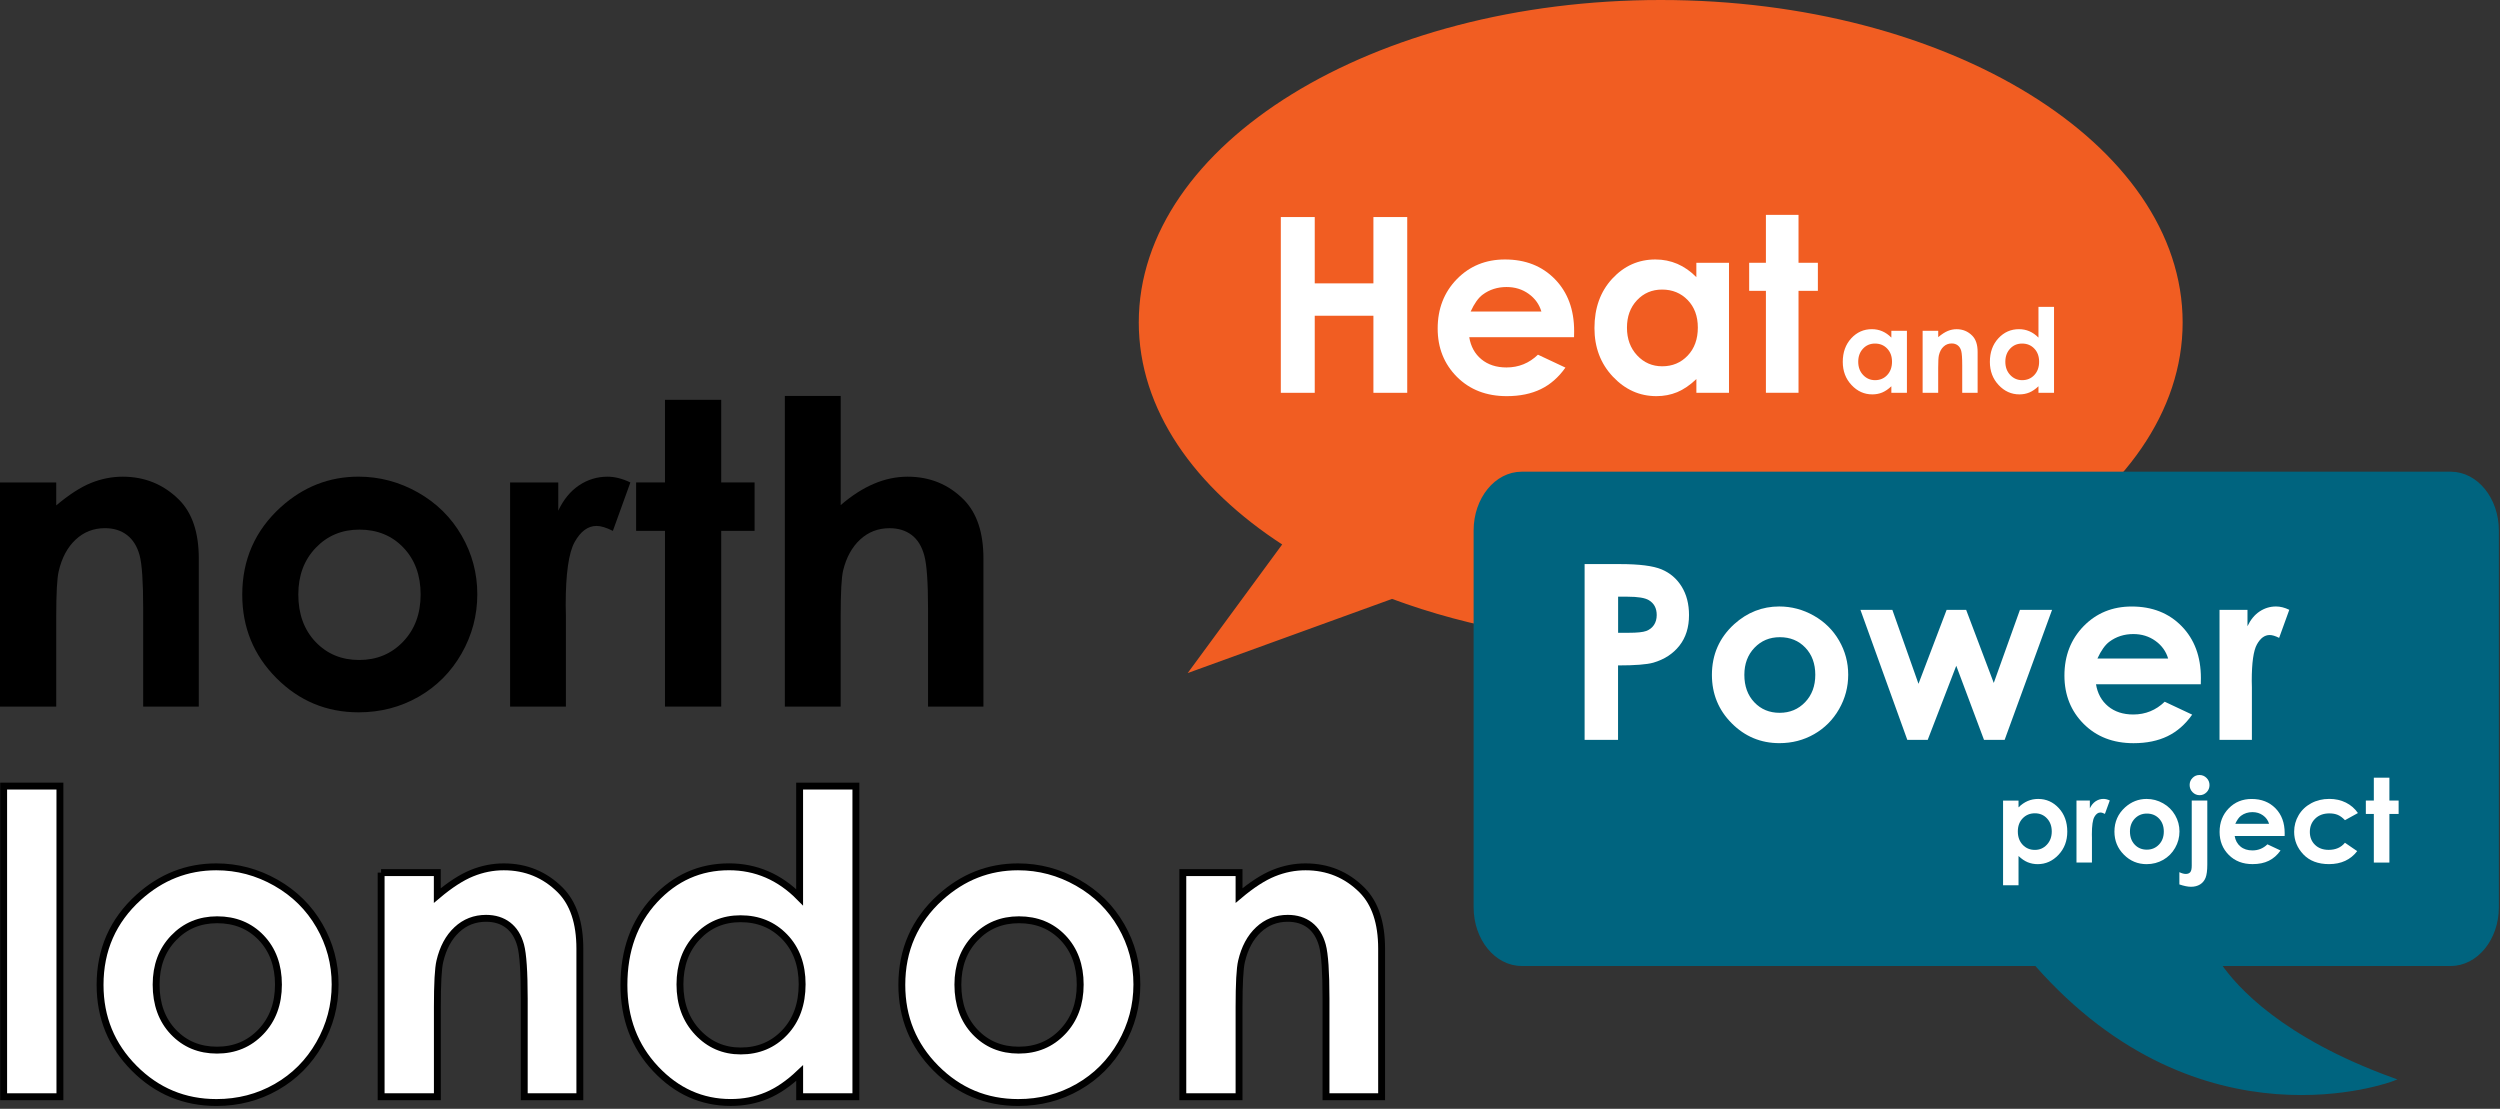
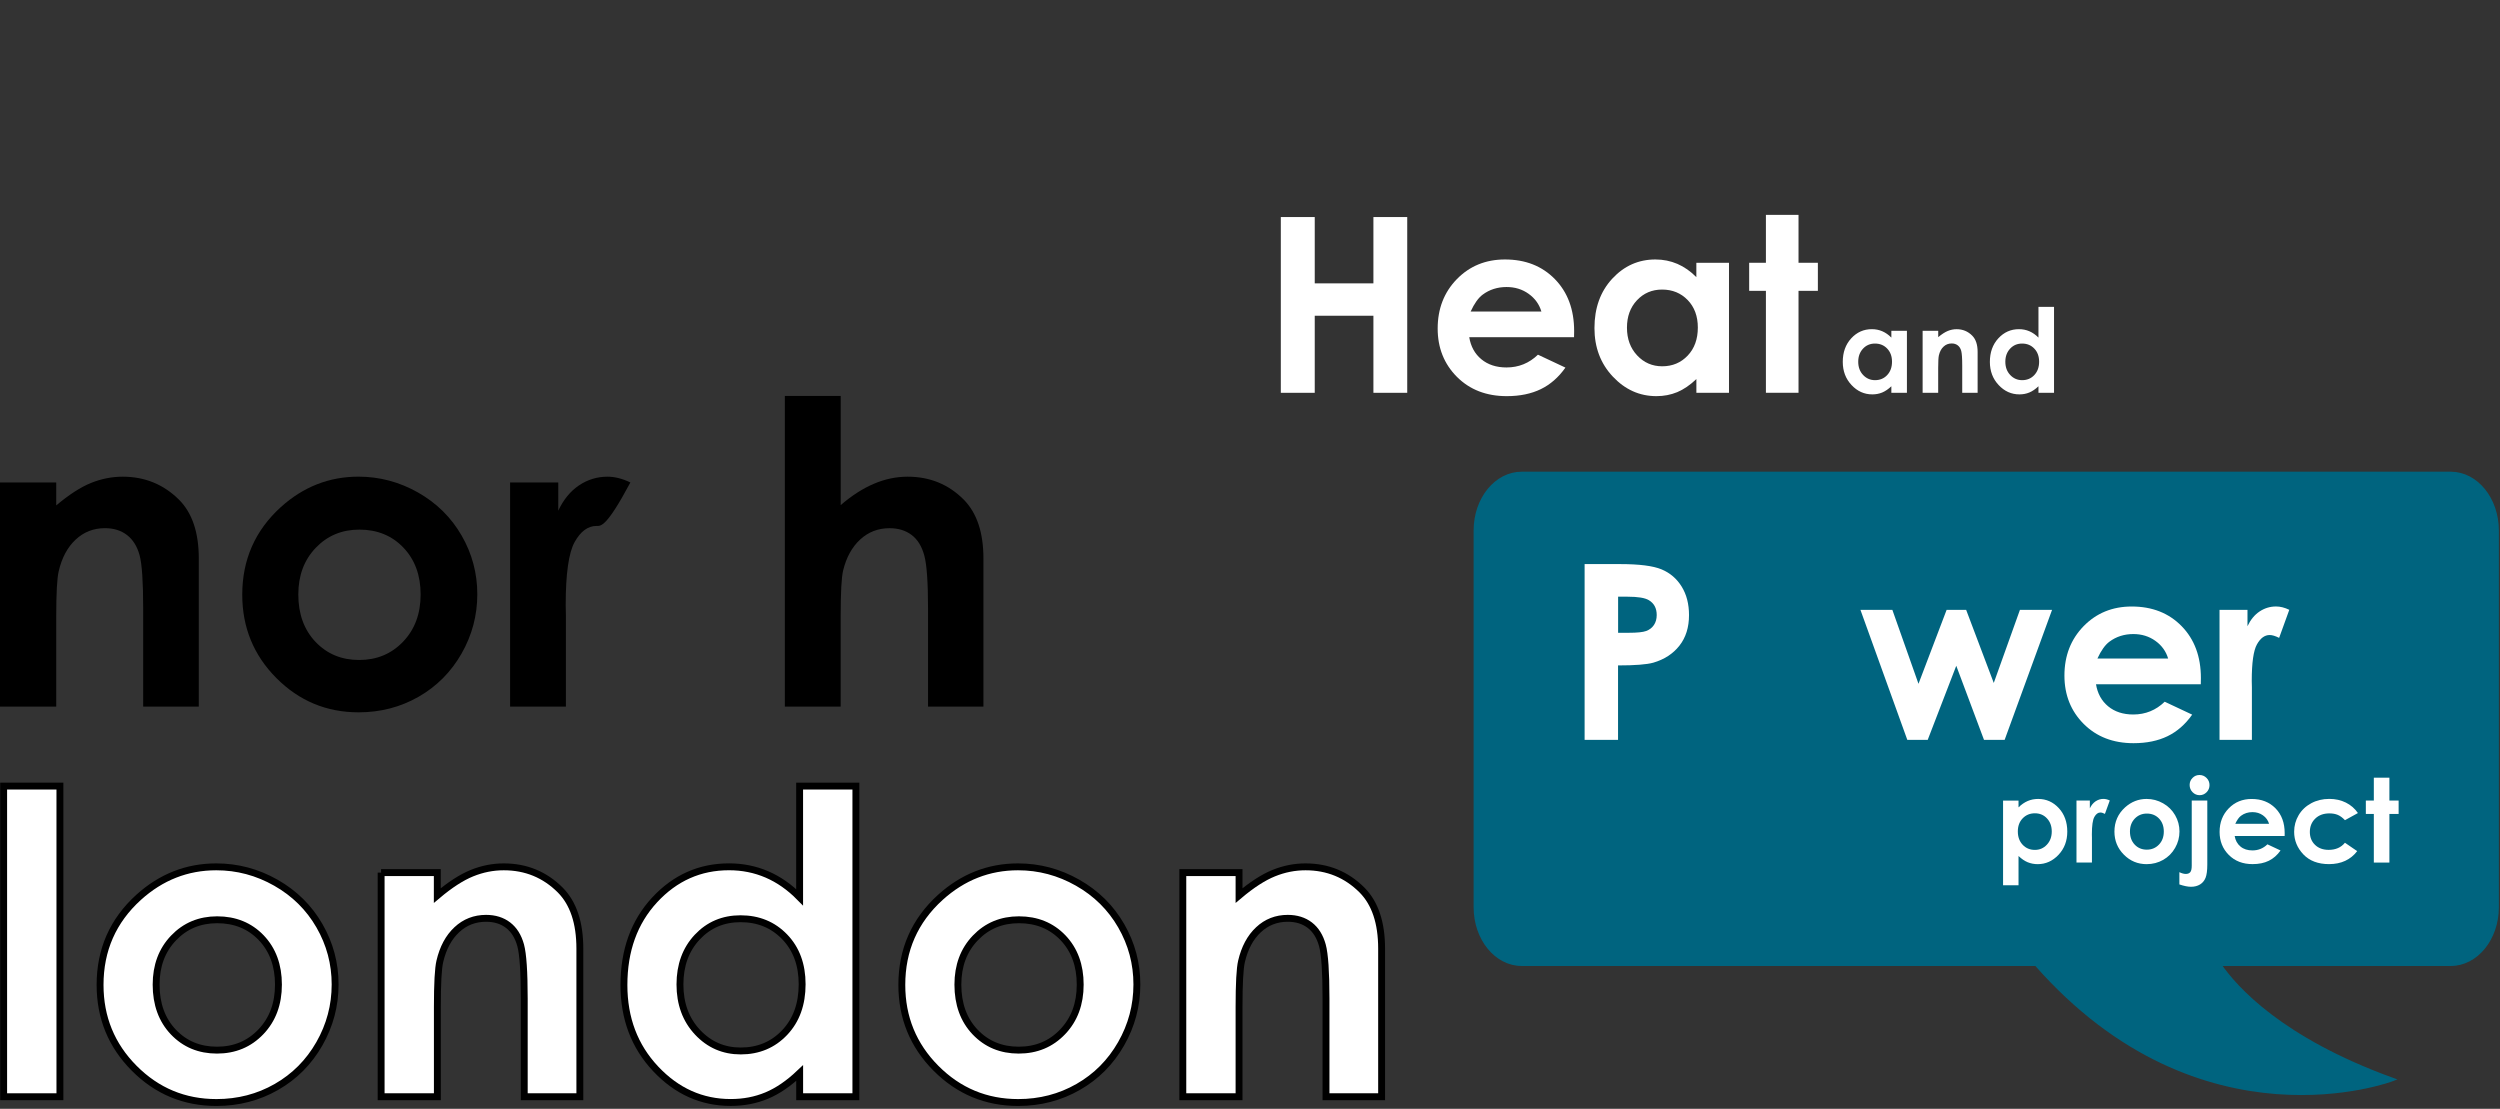
<svg xmlns="http://www.w3.org/2000/svg" width="726px" height="322px" viewBox="0 0 726 322" version="1.1">
  <rect x="0" y="0" width="726" height="322" fill="#333333" stroke="none" />
  <title>Group</title>
  <desc>Created with Sketch.</desc>
  <g id="Page-1" stroke="none" stroke-width="1" fill="none" fill-rule="evenodd">
    <g id="Group">
      <g transform="translate(331, 0)" id="Path">
-         <path d="M151.27,0.5 C67.84,0.5 0.2,42.19 0.2,93.63 C0.2,118.59 16.13,141.25 42.06,157.98 L42.06,157.98 L15.28,194.43 L73.26,173.39 C96.03,181.87 122.73,186.76 151.27,186.76 C234.7,186.76 302.34,145.06 302.34,93.63 C302.33,42.19 234.7,0.5 151.27,0.5 Z" stroke="#F15D22" fill="#F15D22" />
        <path d="M380.69,137.48 L110.91,137.48 C103.47,137.48 97.44,144.89 97.44,154.03 L97.44,263.47 C97.44,272.61 103.47,280.02 110.91,280.02 L260.29,280.02 C308.33,334.61 363.78,313.48 363.78,313.48 C331.47,301.75 318.22,286.96 313.5,280.02 L380.7,280.02 C388.14,280.02 394.17,272.61 394.17,263.47 L394.17,154.04 C394.16,144.89 388.13,137.48 380.69,137.48 Z" stroke="#00647F" fill="#00647F" />
      </g>
      <g transform="translate(0, 114)" fill="#000000" fill-rule="nonzero">
        <path d="M0,26.1 L16.33,26.1 L16.33,32.77 C20.03,29.65 23.39,27.48 26.4,26.26 C29.41,25.04 32.48,24.43 35.63,24.43 C42.08,24.43 47.56,26.68 52.06,31.19 C55.84,35.02 57.73,40.68 57.73,48.18 L57.73,91.19 L41.58,91.19 L41.58,62.69 C41.58,54.92 41.23,49.76 40.53,47.21 C39.83,44.66 38.62,42.72 36.89,41.38 C35.16,40.05 33.02,39.38 30.47,39.38 C27.17,39.38 24.33,40.49 21.97,42.7 C19.6,44.91 17.96,47.97 17.05,51.87 C16.57,53.9 16.33,58.3 16.33,65.08 L16.33,91.19 L0,91.19 L0,26.1 Z" id="Path" />
        <path d="M104.09,24.42 C110.23,24.42 116,25.96 121.41,29.03 C126.81,32.1 131.03,36.27 134.06,41.53 C137.09,46.79 138.61,52.48 138.61,58.58 C138.61,64.72 137.08,70.47 134.03,75.81 C130.98,81.15 126.82,85.33 121.56,88.34 C116.3,91.35 110.49,92.86 104.15,92.86 C94.82,92.86 86.85,89.54 80.25,82.9 C73.65,76.26 70.35,68.19 70.35,58.7 C70.35,48.53 74.08,40.06 81.54,33.27 C88.08,27.37 95.6,24.42 104.09,24.42 Z M104.36,39.8 C99.29,39.8 95.06,41.56 91.69,45.09 C88.31,48.62 86.63,53.14 86.63,58.64 C86.63,64.3 88.3,68.89 91.63,72.4 C94.97,75.91 99.19,77.66 104.3,77.66 C109.41,77.66 113.67,75.89 117.06,72.34 C120.46,68.79 122.15,64.22 122.15,58.64 C122.15,53.06 120.48,48.52 117.15,45.03 C113.82,41.54 109.55,39.8 104.36,39.8 Z" id="Shape" />
-         <path d="M148.12,26.1 L162.12,26.1 L162.12,34.3 C163.64,31.07 165.65,28.62 168.16,26.94 C170.67,25.27 173.42,24.43 176.42,24.43 C178.53,24.43 180.75,24.99 183.06,26.11 L177.98,40.17 C176.07,39.21 174.49,38.73 173.25,38.73 C170.74,38.73 168.61,40.29 166.88,43.4 C165.15,46.51 164.28,52.61 164.28,61.7 L164.34,64.87 L164.34,91.19 L148.13,91.19 L148.13,26.1 L148.12,26.1 Z" id="Path" />
-         <polygon id="Path" points="193.11 2.11 209.44 2.11 209.44 26.1 219.13 26.1 219.13 40.16 209.44 40.16 209.44 91.19 193.11 91.19 193.11 40.16 184.73 40.16 184.73 26.1 193.11 26.1" />
+         <path d="M148.12,26.1 L162.12,26.1 L162.12,34.3 C163.64,31.07 165.65,28.62 168.16,26.94 C170.67,25.27 173.42,24.43 176.42,24.43 C178.53,24.43 180.75,24.99 183.06,26.11 C176.07,39.21 174.49,38.73 173.25,38.73 C170.74,38.73 168.61,40.29 166.88,43.4 C165.15,46.51 164.28,52.61 164.28,61.7 L164.34,64.87 L164.34,91.19 L148.13,91.19 L148.13,26.1 L148.12,26.1 Z" id="Path" />
        <path d="M227.93,0.97 L244.14,0.97 L244.14,32.68 C247.33,29.93 250.54,27.86 253.77,26.49 C257,25.11 260.27,24.43 263.58,24.43 C270.04,24.43 275.48,26.66 279.91,31.13 C283.7,35 285.59,40.68 285.59,48.18 L285.59,91.19 L269.5,91.19 L269.5,62.65 C269.5,55.11 269.14,50.01 268.42,47.34 C267.7,44.67 266.48,42.67 264.74,41.36 C263.01,40.04 260.86,39.39 258.31,39.39 C255,39.39 252.16,40.49 249.79,42.68 C247.42,44.87 245.77,47.87 244.85,51.65 C244.37,53.6 244.13,58.07 244.13,65.05 L244.13,91.19 L227.92,91.19 L227.92,0.97 L227.93,0.97 Z" id="Path" />
      </g>
      <g transform="translate(371, 62)" fill="#FFFFFF" fill-rule="nonzero">
        <polygon id="Path" points="0.95 1.03 10.8 1.03 10.8 20.29 27.84 20.29 27.84 1.03 37.66 1.03 37.66 52.07 27.84 52.07 27.84 29.69 10.8 29.69 10.8 52.07 0.95 52.07" />
        <path d="M86.1,35.93 L55.67,35.93 C56.11,38.61 57.28,40.75 59.19,42.33 C61.1,43.91 63.53,44.71 66.49,44.71 C70.03,44.71 73.07,43.47 75.62,41 L83.6,44.75 C81.61,47.57 79.23,49.66 76.45,51.01 C73.67,52.36 70.38,53.04 66.56,53.04 C60.64,53.04 55.82,51.17 52.09,47.44 C48.37,43.7 46.5,39.03 46.5,33.41 C46.5,27.65 48.36,22.87 52.07,19.06 C55.78,15.26 60.44,13.35 66.04,13.35 C71.98,13.35 76.82,15.25 80.54,19.06 C84.26,22.87 86.13,27.89 86.13,34.14 L86.1,35.93 Z M76.62,28.47 C76,26.37 74.76,24.65 72.92,23.33 C71.08,22.01 68.94,21.35 66.51,21.35 C63.87,21.35 61.55,22.09 59.56,23.57 C58.31,24.5 57.15,26.13 56.08,28.46 L76.62,28.46 L76.62,28.47 Z" id="Shape" />
        <path d="M121.63,14.32 L131.1,14.32 L131.1,52.07 L121.63,52.07 L121.63,48.08 C119.78,49.84 117.93,51.1 116.07,51.88 C114.21,52.65 112.19,53.04 110.02,53.04 C105.14,53.04 100.93,51.15 97.37,47.37 C93.81,43.59 92.03,38.89 92.03,33.27 C92.03,27.44 93.75,22.66 97.19,18.94 C100.63,15.22 104.81,13.35 109.73,13.35 C111.99,13.35 114.12,13.78 116.11,14.63 C118.1,15.49 119.93,16.77 121.62,18.48 L121.62,14.32 L121.63,14.32 Z M111.67,22.09 C108.74,22.09 106.31,23.13 104.37,25.2 C102.43,27.27 101.47,29.92 101.47,33.16 C101.47,36.42 102.46,39.11 104.43,41.21 C106.4,43.32 108.83,44.37 111.71,44.37 C114.68,44.37 117.15,43.33 119.11,41.26 C121.07,39.19 122.05,36.48 122.05,33.12 C122.05,29.84 121.07,27.18 119.11,25.14 C117.14,23.11 114.67,22.09 111.67,22.09 Z" id="Shape" />
        <polygon id="Path" points="141.82 0.4 151.29 0.4 151.29 14.31 156.91 14.31 156.91 22.46 151.29 22.46 151.29 52.06 141.82 52.06 141.82 22.46 136.96 22.46 136.96 14.31 141.82 14.31" />
        <path d="M178.25,34.06 L182.77,34.06 L182.77,52.07 L178.25,52.07 L178.25,50.17 C177.37,51.01 176.48,51.61 175.6,51.98 C174.71,52.35 173.75,52.53 172.72,52.53 C170.39,52.53 168.38,51.63 166.69,49.82 C164.99,48.02 164.14,45.77 164.14,43.09 C164.14,40.31 164.96,38.03 166.6,36.25 C168.24,34.47 170.24,33.59 172.58,33.59 C173.66,33.59 174.67,33.79 175.62,34.2 C176.57,34.61 177.44,35.22 178.25,36.04 L178.25,34.06 L178.25,34.06 Z M173.5,37.77 C172.1,37.77 170.94,38.26 170.02,39.25 C169.1,40.24 168.63,41.5 168.63,43.05 C168.63,44.61 169.1,45.89 170.04,46.89 C170.98,47.89 172.14,48.4 173.51,48.4 C174.93,48.4 176.11,47.91 177.04,46.92 C177.97,45.93 178.44,44.64 178.44,43.04 C178.44,41.47 177.97,40.2 177.04,39.23 C176.11,38.25 174.93,37.77 173.5,37.77 Z" id="Shape" />
        <path d="M187.34,34.06 L191.86,34.06 L191.86,35.91 C192.88,35.05 193.81,34.45 194.64,34.11 C195.47,33.77 196.32,33.6 197.19,33.6 C198.98,33.6 200.49,34.22 201.73,35.47 C202.78,36.53 203.3,38.1 203.3,40.17 L203.3,52.07 L198.83,52.07 L198.83,44.18 C198.83,42.03 198.73,40.6 198.54,39.9 C198.35,39.19 198.01,38.66 197.53,38.29 C197.05,37.92 196.46,37.74 195.76,37.74 C194.85,37.74 194.06,38.05 193.41,38.66 C192.75,39.27 192.3,40.12 192.05,41.2 C191.92,41.76 191.85,42.98 191.85,44.85 L191.85,52.07 L187.33,52.07 L187.33,34.06 L187.34,34.06 Z" id="Path" />
        <path d="M220.97,27.11 L225.49,27.11 L225.49,52.07 L220.97,52.07 L220.97,50.17 C220.09,51.01 219.2,51.61 218.32,51.98 C217.43,52.35 216.47,52.53 215.44,52.53 C213.11,52.53 211.1,51.63 209.41,49.82 C207.71,48.02 206.86,45.77 206.86,43.09 C206.86,40.31 207.68,38.03 209.32,36.25 C210.96,34.47 212.96,33.59 215.3,33.59 C216.38,33.59 217.39,33.79 218.34,34.2 C219.29,34.61 220.16,35.22 220.97,36.04 L220.97,27.11 L220.97,27.11 Z M216.22,37.77 C214.82,37.77 213.66,38.26 212.74,39.25 C211.82,40.24 211.35,41.5 211.35,43.05 C211.35,44.61 211.82,45.89 212.76,46.89 C213.7,47.89 214.86,48.4 216.23,48.4 C217.65,48.4 218.83,47.91 219.76,46.92 C220.69,45.93 221.16,44.64 221.16,43.04 C221.16,41.47 220.69,40.2 219.76,39.23 C218.83,38.25 217.65,37.77 216.22,37.77 Z" id="Shape" />
      </g>
      <g transform="translate(460, 163)" fill="#FFFFFF" fill-rule="nonzero">
        <path d="M0.17,0.81 L10.47,0.81 C16.04,0.81 20.06,1.32 22.53,2.35 C24.99,3.38 26.94,5.05 28.36,7.35 C29.78,9.65 30.49,12.41 30.49,15.63 C30.49,19.19 29.56,22.15 27.7,24.51 C25.84,26.87 23.31,28.51 20.12,29.44 C18.25,29.97 14.83,30.24 9.88,30.24 L9.88,51.86 L0.17,51.86 L0.17,0.81 Z M9.89,20.76 L12.98,20.76 C15.41,20.76 17.1,20.59 18.05,20.24 C19,19.89 19.74,19.32 20.29,18.52 C20.83,17.72 21.11,16.75 21.11,15.61 C21.11,13.64 20.35,12.2 18.82,11.29 C17.71,10.62 15.65,10.28 12.64,10.28 L9.9,10.28 L9.9,20.76 L9.89,20.76 Z" id="Shape" />
-         <path d="M56.69,13.12 C60.25,13.12 63.6,14.01 66.74,15.79 C69.87,17.57 72.32,19.99 74.08,23.04 C75.84,26.09 76.72,29.39 76.72,32.93 C76.72,36.49 75.84,39.82 74.07,42.92 C72.3,46.02 69.89,48.44 66.84,50.19 C63.79,51.94 60.42,52.81 56.74,52.81 C51.33,52.81 46.71,50.88 42.88,47.03 C39.05,43.18 37.14,38.5 37.14,32.99 C37.14,27.09 39.3,22.18 43.63,18.24 C47.41,14.84 51.77,13.12 56.69,13.12 Z M56.85,22.04 C53.91,22.04 51.46,23.06 49.5,25.11 C47.54,27.16 46.56,29.78 46.56,32.97 C46.56,36.26 47.53,38.92 49.46,40.95 C51.39,42.99 53.84,44 56.81,44 C59.78,44 62.24,42.97 64.21,40.91 C66.18,38.85 67.16,36.2 67.16,32.96 C67.16,29.72 66.19,27.09 64.26,25.07 C62.34,23.05 59.86,22.04 56.85,22.04 Z" id="Shape" />
        <polygon id="Path" points="80.27 14.1 89.54 14.1 97.13 35.58 105.3 14.1 110.97 14.1 118.99 35.33 126.59 14.1 135.92 14.1 122.15 51.85 116.15 51.85 108.1 30.34 99.81 51.85 93.88 51.85" />
        <path d="M179.11,35.71 L148.68,35.71 C149.12,38.39 150.29,40.53 152.2,42.11 C154.11,43.69 156.54,44.49 159.5,44.49 C163.04,44.49 166.08,43.25 168.63,40.78 L176.61,44.53 C174.62,47.35 172.24,49.44 169.46,50.79 C166.68,52.14 163.39,52.82 159.57,52.82 C153.65,52.82 148.83,50.95 145.1,47.22 C141.38,43.49 139.51,38.81 139.51,33.19 C139.51,27.43 141.37,22.65 145.08,18.84 C148.79,15.04 153.45,13.13 159.05,13.13 C164.99,13.13 169.83,15.03 173.55,18.84 C177.27,22.65 179.14,27.67 179.14,33.92 L179.11,35.71 Z M169.63,28.25 C169.01,26.14 167.77,24.43 165.93,23.11 C164.09,21.79 161.95,21.13 159.52,21.13 C156.88,21.13 154.56,21.87 152.57,23.35 C151.32,24.28 150.16,25.91 149.09,28.24 L169.63,28.24 L169.63,28.25 Z" id="Shape" />
        <path d="M184.55,14.1 L192.67,14.1 L192.67,18.85 C193.55,16.98 194.72,15.55 196.17,14.58 C197.63,13.61 199.22,13.12 200.96,13.12 C202.19,13.12 203.47,13.44 204.81,14.09 L201.86,22.24 C200.75,21.68 199.84,21.41 199.12,21.41 C197.66,21.41 196.43,22.31 195.42,24.12 C194.41,25.92 193.91,29.46 193.91,34.74 L193.95,36.58 L193.95,51.85 L184.55,51.85 L184.55,14.1 L184.55,14.1 Z" id="Path" />
      </g>
      <g transform="translate(581, 225)" fill="#FFFFFF" fill-rule="nonzero">
        <path d="M5.18,7.47 L5.18,9.46 C6,8.64 6.88,8.03 7.83,7.62 C8.78,7.21 9.79,7.01 10.88,7.01 C13.23,7.01 15.23,7.9 16.87,9.67 C18.51,11.45 19.34,13.73 19.34,16.51 C19.34,19.19 18.49,21.43 16.79,23.24 C15.09,25.04 13.08,25.95 10.75,25.95 C9.71,25.95 8.75,25.76 7.85,25.4 C6.96,25.03 6.07,24.43 5.18,23.59 L5.18,32.08 L0.69,32.08 L0.69,7.49 L5.18,7.49 L5.18,7.47 Z M9.93,11.18 C8.51,11.18 7.33,11.67 6.39,12.64 C5.45,13.61 4.98,14.88 4.98,16.45 C4.98,18.05 5.45,19.34 6.39,20.33 C7.33,21.32 8.51,21.81 9.93,21.81 C11.31,21.81 12.47,21.31 13.41,20.3 C14.35,19.3 14.83,18.02 14.83,16.46 C14.83,14.92 14.37,13.65 13.44,12.66 C12.52,11.67 11.35,11.18 9.93,11.18 Z" id="Shape" />
        <path d="M22.02,7.47 L25.89,7.47 L25.89,9.74 C26.31,8.85 26.87,8.17 27.56,7.7 C28.26,7.24 29.02,7 29.84,7 C30.42,7 31.04,7.15 31.68,7.46 L30.27,11.35 C29.74,11.09 29.31,10.95 28.96,10.95 C28.27,10.95 27.68,11.38 27.2,12.24 C26.72,13.1 26.48,14.79 26.48,17.31 L26.5,18.19 L26.5,25.47 L22.01,25.47 L22.01,7.47 L22.02,7.47 Z" id="Path" />
        <path d="M42.37,7.01 C44.07,7.01 45.67,7.43 47.16,8.28 C48.66,9.13 49.82,10.28 50.66,11.74 C51.5,13.2 51.92,14.77 51.92,16.46 C51.92,18.16 51.5,19.75 50.65,21.23 C49.81,22.71 48.66,23.86 47.2,24.7 C45.74,25.53 44.14,25.95 42.38,25.95 C39.8,25.95 37.59,25.03 35.77,23.19 C33.94,21.35 33.03,19.12 33.03,16.49 C33.03,13.68 34.06,11.33 36.12,9.46 C37.94,7.83 40.02,7.01 42.37,7.01 Z M42.45,11.26 C41.05,11.26 39.88,11.75 38.94,12.72 C38.01,13.7 37.54,14.95 37.54,16.47 C37.54,18.04 38,19.31 38.92,20.28 C39.84,21.25 41.01,21.74 42.43,21.74 C43.84,21.74 45.02,21.25 45.96,20.27 C46.9,19.29 47.37,18.02 47.37,16.48 C47.37,14.94 46.91,13.68 45.99,12.71 C45.07,11.75 43.89,11.26 42.45,11.26 Z" id="Shape" />
        <path d="M55.48,7.47 L60,7.47 L60,26.07 C60,27.78 59.83,29.06 59.5,29.9 C59.16,30.74 58.63,31.39 57.9,31.84 C57.17,32.29 56.29,32.52 55.27,32.52 C54.36,32.52 53.24,32.29 51.89,31.84 L51.89,28.28 C52.6,28.62 53.22,28.79 53.76,28.79 C54.33,28.79 54.76,28.62 55.05,28.28 C55.34,27.94 55.48,27.31 55.48,26.39 L55.48,7.47 L55.48,7.47 Z M57.73,0.06 C58.54,0.06 59.22,0.35 59.79,0.92 C60.36,1.49 60.64,2.19 60.64,3 C60.64,3.8 60.36,4.49 59.8,5.06 C59.24,5.63 58.56,5.92 57.78,5.92 C56.97,5.92 56.29,5.63 55.72,5.05 C55.15,4.47 54.87,3.76 54.87,2.94 C54.87,2.15 55.15,1.47 55.71,0.91 C56.26,0.34 56.94,0.06 57.73,0.06 Z" id="Shape" />
        <path d="M82.46,17.78 L67.95,17.78 C68.16,19.06 68.72,20.08 69.63,20.83 C70.54,21.59 71.7,21.96 73.11,21.96 C74.8,21.96 76.25,21.37 77.46,20.19 L81.27,21.98 C80.32,23.33 79.18,24.32 77.86,24.97 C76.54,25.62 74.96,25.94 73.14,25.94 C70.31,25.94 68.01,25.05 66.24,23.27 C64.46,21.49 63.57,19.26 63.57,16.58 C63.57,13.83 64.46,11.55 66.23,9.74 C68,7.92 70.22,7.02 72.89,7.02 C75.73,7.02 78.03,7.93 79.81,9.74 C81.59,11.55 82.47,13.95 82.47,16.93 L82.46,17.78 Z M77.94,14.23 C77.64,13.23 77.05,12.41 76.17,11.78 C75.29,11.15 74.27,10.84 73.11,10.84 C71.85,10.84 70.74,11.19 69.79,11.9 C69.19,12.34 68.64,13.12 68.13,14.23 L77.94,14.23 L77.94,14.23 Z" id="Shape" />
        <path d="M103.74,11.11 L99.98,13.18 C99.27,12.44 98.57,11.93 97.88,11.64 C97.19,11.35 96.38,11.21 95.45,11.21 C93.76,11.21 92.39,11.71 91.35,12.72 C90.31,13.73 89.78,15.02 89.78,16.6 C89.78,18.13 90.28,19.38 91.29,20.35 C92.29,21.32 93.62,21.8 95.25,21.8 C97.27,21.8 98.85,21.11 99.97,19.73 L103.53,22.17 C101.6,24.68 98.87,25.94 95.35,25.94 C92.18,25.94 89.7,25 87.91,23.13 C86.12,21.25 85.22,19.06 85.22,16.54 C85.22,14.8 85.66,13.19 86.53,11.72 C87.4,10.25 88.62,9.1 90.18,8.26 C91.74,7.42 93.49,7 95.42,7 C97.21,7 98.81,7.36 100.24,8.07 C101.68,8.79 102.84,9.8 103.74,11.11 Z" id="Path" />
        <polygon id="Path" points="108.36 0.84 112.88 0.84 112.88 7.48 115.56 7.48 115.56 11.37 112.88 11.37 112.88 25.49 108.36 25.49 108.36 11.37 106.04 11.37 106.04 7.48 108.36 7.48" />
      </g>
      <g transform="translate(1, 228)" fill="#FFFFFF" fill-rule="nonzero" stroke="#000000" stroke-width="2">
        <polygon id="Path" points="0.06 0.28 16.4 0.28 16.4 90.49 0.06 90.49" />
        <path d="M61.8,23.73 C67.94,23.73 73.71,25.27 79.12,28.34 C84.52,31.41 88.74,35.58 91.77,40.84 C94.8,46.1 96.32,51.79 96.32,57.89 C96.32,64.03 94.79,69.77 91.74,75.12 C88.69,80.46 84.53,84.64 79.27,87.65 C74.01,90.66 68.2,92.17 61.86,92.17 C52.53,92.17 44.56,88.85 37.96,82.21 C31.36,75.57 28.06,67.5 28.06,58.01 C28.06,47.84 31.79,39.37 39.25,32.59 C45.79,26.68 53.31,23.73 61.8,23.73 Z M62.07,39.1 C57,39.1 52.77,40.86 49.4,44.39 C46.02,47.92 44.34,52.44 44.34,57.94 C44.34,63.6 46.01,68.19 49.34,71.7 C52.68,75.21 56.9,76.96 62.01,76.96 C67.12,76.96 71.38,75.19 74.77,71.63 C78.16,68.08 79.86,63.51 79.86,57.93 C79.86,52.35 78.19,47.81 74.86,44.32 C71.53,40.85 67.26,39.1 62.07,39.1 Z" id="Shape" />
        <path d="M109.66,25.4 L125.99,25.4 L125.99,32.07 C129.69,28.95 133.05,26.78 136.06,25.56 C139.07,24.34 142.14,23.73 145.29,23.73 C151.74,23.73 157.22,25.98 161.72,30.49 C165.5,34.32 167.39,39.98 167.39,47.48 L167.39,90.49 L151.24,90.49 L151.24,61.99 C151.24,54.22 150.89,49.06 150.2,46.51 C149.5,43.96 148.29,42.02 146.56,40.68 C144.83,39.35 142.69,38.68 140.15,38.68 C136.85,38.68 134.01,39.79 131.65,42 C129.28,44.21 127.64,47.27 126.73,51.17 C126.25,53.2 126.01,57.6 126.01,64.38 L126.01,90.49 L109.68,90.49 L109.68,25.4 L109.66,25.4 Z" id="Path" />
        <path d="M231.22,0.28 L247.55,0.28 L247.55,90.49 L231.22,90.49 L231.22,83.61 C228.03,86.64 224.84,88.82 221.63,90.16 C218.42,91.5 214.95,92.16 211.2,92.16 C202.8,92.16 195.52,88.9 189.39,82.38 C183.26,75.86 180.19,67.75 180.19,58.06 C180.19,48.01 183.16,39.77 189.09,33.35 C195.03,26.93 202.24,23.72 210.72,23.72 C214.62,23.72 218.29,24.46 221.71,25.93 C225.14,27.41 228.3,29.62 231.21,32.57 L231.21,0.28 L231.22,0.28 Z M214.05,38.8 C209,38.8 204.81,40.59 201.47,44.15 C198.13,47.72 196.46,52.3 196.46,57.88 C196.46,63.5 198.16,68.13 201.56,71.76 C204.96,75.39 209.14,77.2 214.11,77.2 C219.24,77.2 223.49,75.41 226.87,71.85 C230.25,68.28 231.94,63.6 231.94,57.82 C231.94,52.16 230.25,47.57 226.87,44.06 C223.49,40.56 219.22,38.8 214.05,38.8 Z" id="Shape" />
        <path d="M294.63,23.73 C300.77,23.73 306.54,25.27 311.95,28.34 C317.35,31.41 321.57,35.58 324.6,40.84 C327.63,46.1 329.15,51.79 329.15,57.89 C329.15,64.03 327.62,69.77 324.57,75.12 C321.52,80.46 317.36,84.64 312.1,87.65 C306.84,90.66 301.03,92.17 294.69,92.17 C285.36,92.17 277.39,88.85 270.79,82.21 C264.19,75.57 260.89,67.5 260.89,58.01 C260.89,47.84 264.62,39.37 272.08,32.59 C278.62,26.68 286.14,23.73 294.63,23.73 Z M294.9,39.1 C289.83,39.1 285.6,40.86 282.23,44.39 C278.85,47.92 277.17,52.44 277.17,57.94 C277.17,63.6 278.84,68.19 282.17,71.7 C285.51,75.21 289.73,76.96 294.84,76.96 C299.95,76.96 304.21,75.19 307.6,71.63 C310.99,68.08 312.69,63.51 312.69,57.93 C312.69,52.35 311.02,47.81 307.69,44.32 C304.36,40.85 300.09,39.1 294.9,39.1 Z" id="Shape" />
        <path d="M342.49,25.4 L358.82,25.4 L358.82,32.07 C362.52,28.95 365.88,26.78 368.89,25.56 C371.9,24.34 374.97,23.73 378.12,23.73 C384.57,23.73 390.05,25.98 394.55,30.49 C398.33,34.32 400.22,39.98 400.22,47.48 L400.22,90.49 L384.07,90.49 L384.07,61.99 C384.07,54.22 383.72,49.06 383.02,46.51 C382.32,43.96 381.11,42.02 379.38,40.68 C377.65,39.35 375.51,38.68 372.96,38.68 C369.66,38.68 366.82,39.79 364.46,42 C362.09,44.21 360.45,47.27 359.54,51.17 C359.06,53.2 358.82,57.6 358.82,64.38 L358.82,90.49 L342.49,90.49 L342.49,25.4 Z" id="Path" />
      </g>
    </g>
  </g>
</svg>